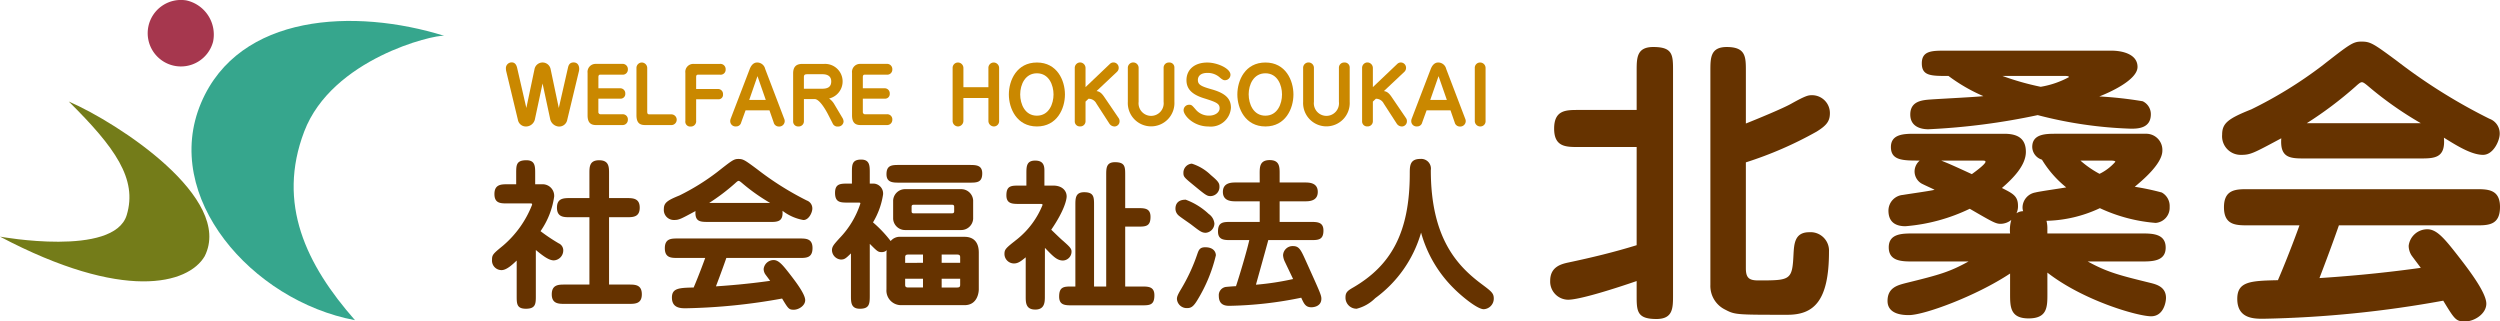
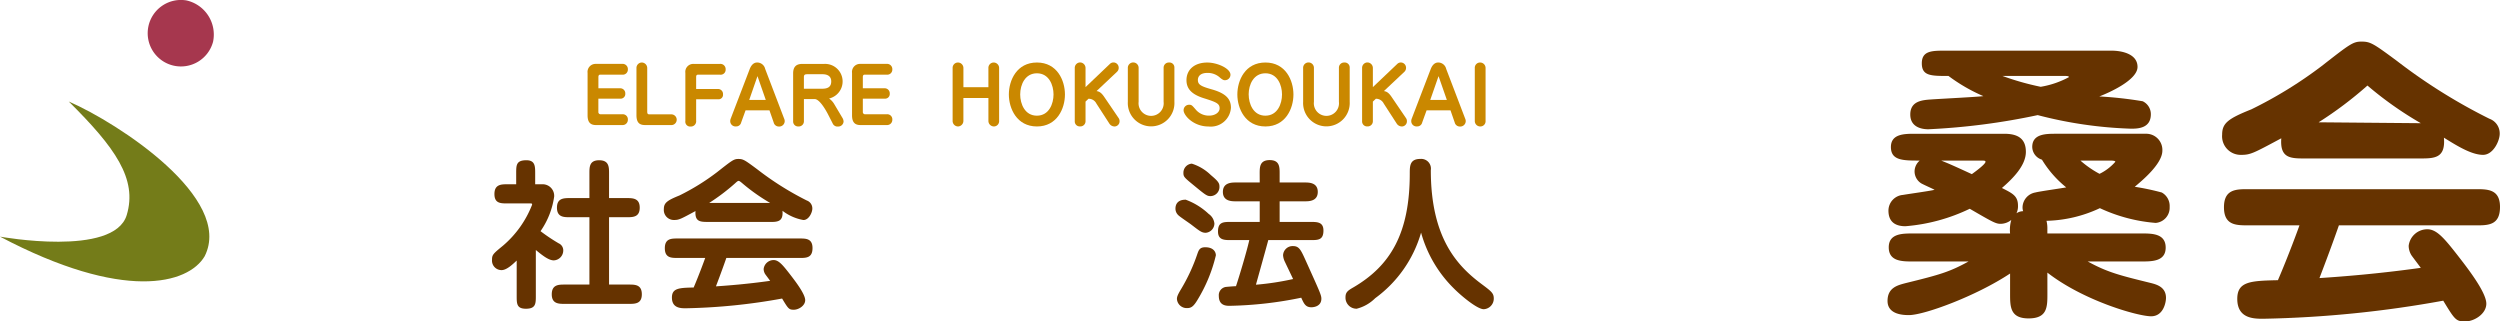
<svg xmlns="http://www.w3.org/2000/svg" width="285" height="36.643" viewBox="0 0 285 36.643">
  <g id="グループ_1039" data-name="グループ 1039" transform="translate(6407 20455)">
    <g id="グループ_513" data-name="グループ 513" transform="translate(-6407 -20455)">
      <path id="パス_1" data-name="パス 1" d="M72.633,94.718c5.651,2.461,18.822,11.029,15.495,17.637-1.869,3.19-9.251,5.2-23.334-2.233,0,0,12.989,2.37,14.447-2.461C80.482,103.549,77.919,99.959,72.633,94.718Z" transform="translate(-64.794 -83.146)" fill="#747c19" />
      <path id="パス_2" data-name="パス 2" d="M114.036,70.158a3.79,3.79,0,1,1-3.051-4.722A3.986,3.986,0,0,1,114.036,70.158Z" transform="translate(-89.748 -65.391)" fill="#a6374e" />
-       <path id="パス_3" data-name="パス 3" d="M147.884,73.019C137.7,69.85,124.5,70.461,120.175,80.672c-4.529,10.682,5.742,22.549,17.546,24.768-5.56-6.317-8.927-13.273-5.788-21.508C135.1,75.623,146.7,72.883,147.884,73.019Z" transform="translate(-97.252 -68.939)" fill="#36a68d" />
    </g>
    <g id="グループ_514" data-name="グループ 514" transform="translate(-6350.909 -20436.879)">
      <path id="パス_4" data-name="パス 4" d="M207.71,122.808c-.444.425-1.147,1.091-1.72,1.091a1.085,1.085,0,0,1-1.092-1.184c0-.573.13-.684,1.258-1.609a11.679,11.679,0,0,0,3.311-4.662c0-.148-.018-.148-.315-.148h-2.5c-.777,0-1.48,0-1.48-1.073,0-1.11.8-1.11,1.48-1.11h1v-1.239c0-.944,0-1.5,1.165-1.5,1,0,1,.7,1,1.5v1.239h.925a1.318,1.318,0,0,1,1.24,1.406,9.173,9.173,0,0,1-1.554,3.94,19.89,19.89,0,0,0,2.072,1.388.87.87,0,0,1,.518.832,1.132,1.132,0,0,1-1.073,1.11c-.536,0-1.165-.444-2.053-1.184v5.217c0,.888,0,1.48-1.129,1.48-1.054,0-1.054-.573-1.054-1.48ZM216,125.546v-7.677h-2.22c-.7,0-1.48,0-1.48-1.091,0-1.073.759-1.091,1.48-1.091H216v-2.812c0-.74,0-1.5,1.11-1.5,1.128,0,1.128.777,1.128,1.5v2.812h2.017c.7,0,1.48.019,1.48,1.091,0,1.091-.777,1.091-1.48,1.091h-2.017v7.677h2.257c.7,0,1.48,0,1.48,1.11,0,1.091-.777,1.091-1.48,1.091h-7.307c-.684,0-1.48,0-1.48-1.091,0-1.11.8-1.11,1.48-1.11Z" transform="translate(-204.898 -111.227)" fill="#630" />
      <path id="パス_5" data-name="パス 5" d="M258.681,118.185c-.888,0-1.554,0-1.462-1.239-1.683.906-1.868,1.018-2.442,1.018a1.139,1.139,0,0,1-1.166-1.24c0-.7.351-.98,1.776-1.554a25.813,25.813,0,0,0,4.273-2.645c1.721-1.351,1.924-1.517,2.442-1.517.555,0,.721.111,2.164,1.184a34.066,34.066,0,0,0,5.643,3.552.954.954,0,0,1,.629.925c0,.425-.388,1.3-1.017,1.3a5.454,5.454,0,0,1-2.387-1.055c.111,1.276-.592,1.276-1.48,1.276Zm-3.478,4.107c-.74,0-1.48,0-1.48-1.109s.74-1.11,1.48-1.11h13.875c.721,0,1.48,0,1.48,1.092,0,1.128-.721,1.128-1.48,1.128h-8.344c-.518,1.5-1.11,3.034-1.184,3.237,1.387-.092,3.552-.259,6.179-.629-.093-.13-.5-.666-.574-.777a1.133,1.133,0,0,1-.167-.573,1.146,1.146,0,0,1,1.147-1.017c.573,0,1.054.592,1.831,1.591.555.721,1.758,2.257,1.758,2.979,0,.629-.74,1.091-1.3,1.091s-.629-.111-1.332-1.276a67.407,67.407,0,0,1-10.97,1.11c-.573,0-1.591,0-1.591-1.221,0-1.073.814-1.11,2.479-1.147.647-1.517,1.258-3.2,1.314-3.367Zm10.526-6.271a21.561,21.561,0,0,1-3.256-2.313c-.093-.074-.24-.2-.333-.2-.056,0-.111,0-.389.259a23.288,23.288,0,0,1-2.978,2.257Z" transform="translate(-234.023 -111.007)" fill="#630" />
-       <path id="パス_6" data-name="パス 6" d="M307.485,121.792a1.435,1.435,0,0,1,.037-.278.808.808,0,0,1-.592.222c-.407,0-.5-.092-1.35-.943v5.92c0,.943-.055,1.48-1.129,1.48-1.017,0-1.017-.74-1.017-1.48v-4.829c-.573.555-.721.7-1.147.7a1.1,1.1,0,0,1-1.017-1.054c0-.425.2-.647.851-1.369a10.221,10.221,0,0,0,2.386-3.959c0-.111-.056-.111-.259-.111H303.1c-.851,0-1.48,0-1.48-1.11,0-1.055.629-1.055,1.48-1.055h.444v-1.258c0-.87,0-1.48,1.054-1.48.981,0,.981.721.981,1.48v1.258h.314a1.131,1.131,0,0,1,1.2,1.258,8.651,8.651,0,0,1-1.147,3.163,13.925,13.925,0,0,1,2.016,2.128,1.345,1.345,0,0,1,1.147-.481h7.27c1.073,0,1.628.647,1.628,1.795v4.2c0,.222-.092,1.795-1.628,1.795h-7.27a1.666,1.666,0,0,1-1.628-1.795Zm9.435-9.99c.758,0,1.48,0,1.48.962,0,1.054-.629,1.054-1.48,1.054h-7.955c-.74,0-1.48,0-1.48-.962,0-1.055.647-1.055,1.48-1.055Zm-.925,2.757a1.365,1.365,0,0,1,1.369,1.277v2.109a1.366,1.366,0,0,1-1.369,1.276h-6.383a1.363,1.363,0,0,1-1.369-1.276v-2.109a1.366,1.366,0,0,1,1.369-1.277Zm-4.348,8.4v-.943h-1.683c-.277,0-.351.092-.351.315v.629Zm-2.035,1.813v.684c0,.2.056.314.351.314h1.683v-1Zm1.036-8.436c-.148,0-.3,0-.3.222v.536c0,.222.148.222.3.222H314.9c.13,0,.3,0,.3-.222v-.536c0-.222-.166-.222-.3-.222Zm5.236,6.623v-.629c0-.2-.055-.315-.352-.315h-1.757v.943Zm-2.109,1.813v1h1.757c.3,0,.352-.111.352-.314v-.684Z" transform="translate(-262.516 -111.117)" fill="#630" />
-       <path id="パス_7" data-name="パス 7" d="M354.774,126.952c0,.61,0,1.5-1.092,1.5s-1.091-.814-1.091-1.5v-4.458c-.537.444-.87.7-1.332.7a1.085,1.085,0,0,1-1.091-1.054c0-.574.148-.684,1.461-1.721a9.6,9.6,0,0,0,2.886-3.9c0-.092-.111-.111-.222-.111h-2.424c-.777,0-1.48,0-1.48-.98,0-1.11.573-1.11,1.48-1.11h.8v-1.35c0-.814,0-1.5,1-1.5.8,0,1.054.407,1.054,1.11v1.739h1c1.054,0,1.536.61,1.536,1.239,0,.315-.222,1.554-1.757,3.792.61.592,1.109,1.073,1.332,1.258.666.592.98.869.98,1.2a1.014,1.014,0,0,1-.98,1.054c-.684,0-1.147-.5-2.053-1.443Zm6.993-1.129V113.132c0-.8,0-1.48,1-1.48,1.165,0,1.165.537,1.165,1.48v3.755h1.406c.8,0,1.48,0,1.48,1,0,1.109-.574,1.109-1.48,1.109h-1.406v6.826h1.85c.776,0,1.479,0,1.479,1,0,1.147-.555,1.147-1.479,1.147h-7.9c-.777,0-1.48,0-1.48-1,0-1.147.574-1.147,1.48-1.147h.37v-9.268c0-.777,0-1.48,1-1.48,1.129,0,1.129.574,1.129,1.48v9.268Z" transform="translate(-291.751 -111.282)" fill="#630" />
      <path id="パス_8" data-name="パス 8" d="M402.443,117.471a1.5,1.5,0,0,1,.647,1.091,1.076,1.076,0,0,1-.981,1.054c-.462,0-.684-.185-1.646-.924-.241-.185-1.295-.888-1.48-1.073a1.019,1.019,0,0,1-.333-.758c0-.3.092-1.017,1.165-1.017A7.659,7.659,0,0,1,402.443,117.471Zm.814,4.717a17.446,17.446,0,0,1-2.09,5.069c-.463.777-.74.944-1.184.944a1.116,1.116,0,0,1-1.165-1.036c0-.241.074-.462.462-1.11a20.577,20.577,0,0,0,1.888-4.088c.148-.407.277-.7.869-.7C403,121.263,403.257,121.818,403.257,122.188Zm-.611-6.752c-.407,0-.573-.129-1.942-1.258-1.036-.851-1.147-.943-1.147-1.387a1.033,1.033,0,0,1,.962-1.055,5.455,5.455,0,0,1,2.165,1.3c.721.61.98.869.98,1.276A1.041,1.041,0,0,1,402.646,115.436Zm5.605-2.571c0-.74,0-1.536,1.147-1.536,1.129,0,1.129.8,1.129,1.536v1.017h2.867c.463,0,1.48,0,1.48,1.073s-1.017,1.073-1.48,1.073h-2.867v2.349h3.515c.758,0,1.479,0,1.479.981,0,1.091-.61,1.091-1.479,1.091h-4.81c-.222.851-1.2,4.329-1.406,5.087a31.071,31.071,0,0,0,4.236-.647c-.148-.314-.814-1.7-.944-1.979a1.946,1.946,0,0,1-.2-.74,1.089,1.089,0,0,1,1.147-1.036c.684,0,.888.444,1.424,1.628,1.61,3.57,1.795,3.958,1.795,4.366,0,.925-.962.98-1.129.98-.666,0-.851-.388-1.165-1.091a43.657,43.657,0,0,1-8.158.925c-.37,0-1.239,0-1.239-1.128a.949.949,0,0,1,.758-1.017c.092-.019,1.036-.093,1.2-.093.389-1.165,1.221-3.94,1.517-5.254H405c-.777,0-1.5,0-1.5-.981,0-1.091.61-1.091,1.5-1.091h3.256v-2.349h-2.719c-.462,0-1.48,0-1.48-1.073s1.018-1.073,1.48-1.073h2.719Z" transform="translate(-320.739 -111.2)" fill="#630" />
      <path id="パス_9" data-name="パス 9" d="M450.242,126.88a4.566,4.566,0,0,1-2.109,1.2,1.258,1.258,0,0,1-1.277-1.313c0-.592.3-.777.944-1.147,4.144-2.442,6.382-6.087,6.382-12.95,0-.851,0-1.665,1.2-1.665a1.106,1.106,0,0,1,1.2,1.277c0,7.677,2.96,10.877,5.79,12.987,1.11.832,1.387,1.036,1.387,1.646a1.206,1.206,0,0,1-1.146,1.221c-.722,0-2.5-1.461-3.385-2.349a14.26,14.26,0,0,1-3.756-6.382A14.034,14.034,0,0,1,450.242,126.88Z" transform="translate(-349.56 -111.007)" fill="#630" />
    </g>
    <g id="グループ_515" data-name="グループ 515" transform="translate(-6349.324 -20447.883)">
-       <path id="パス_10" data-name="パス 10" d="M215.92,83.833c.053-.221.142-.611.646-.611.469,0,.637.372.637.744a1.282,1.282,0,0,1-.027.239l-1.336,5.557a.935.935,0,0,1-.964.77,1.089,1.089,0,0,1-.991-.9l-.859-4.008-.858,4.008a1.052,1.052,0,0,1-1.053.894.924.924,0,0,1-.9-.761L208.877,84.2a1.243,1.243,0,0,1-.027-.248.657.657,0,0,1,.663-.734q.465,0,.611.611l1.053,4.583L212.106,84a.935.935,0,0,1,1.841,0l.929,4.415Z" transform="translate(-208.85 -83.222)" fill="#ca8800" />
      <path id="パス_11" data-name="パス 11" d="M235.71,86.418a.576.576,0,0,1,.584.611.532.532,0,0,1-.548.575h-2.522v1.53a.249.249,0,0,0,.257.248h2.46a.58.58,0,0,1,.646.629.593.593,0,0,1-.628.6h-3.017c-.629,0-.947-.327-.947-1.106v-4.84a.915.915,0,0,1,.929-1.027h3a.6.6,0,0,1,.664.637.578.578,0,0,1-.628.593h-2.531c-.159,0-.2.133-.2.265v1.283Z" transform="translate(-222.687 -83.472)" fill="#ca8800" />
      <path id="パス_12" data-name="パス 12" d="M245.854,83.873a.619.619,0,0,1,.628-.628.632.632,0,0,1,.6.628v4.91c0,.283.035.372.256.372h2.5a.612.612,0,0,1,.053,1.221H246.88c-.531,0-1.026-.124-1.026-1.124Z" transform="translate(-230.974 -83.236)" fill="#ca8800" />
      <path id="パス_13" data-name="パス 13" d="M260.944,90.108a.6.6,0,0,1-.619.672.555.555,0,0,1-.61-.637V84.667a.907.907,0,0,1,.929-1.027h3a.6.6,0,0,1,.663.637.566.566,0,0,1-.628.593h-2.539c-.15,0-.195.115-.195.265V86.5h2.478a.566.566,0,0,1,.584.6.513.513,0,0,1-.54.575h-2.522Z" transform="translate(-239.26 -83.472)" fill="#ca8800" />
      <path id="パス_14" data-name="パス 14" d="M276.919,88.7h-2.725l-.5,1.38a.577.577,0,0,1-.593.452.6.6,0,0,1-.655-.6.733.733,0,0,1,.053-.283l2.177-5.68c.088-.221.327-.725.84-.725a.935.935,0,0,1,.912.725l2.167,5.68a.722.722,0,0,1,.062.257.627.627,0,0,1-.69.637.6.6,0,0,1-.566-.46Zm-2.309-1.186H276.5l-.947-2.716Z" transform="translate(-246.876 -83.236)" fill="#ca8800" />
      <path id="パス_15" data-name="パス 15" d="M291.5,90.187a.588.588,0,0,1-.629.584.563.563,0,0,1-.6-.566V84.729c0-.708.3-1.089,1.053-1.089h2.513a2,2,0,0,1,.531,3.946,1.98,1.98,0,0,1,.593.646l.911,1.531a.892.892,0,0,1,.15.442.608.608,0,0,1-.628.575.594.594,0,0,1-.619-.363l-.522-1.018c-.292-.566-.982-1.752-1.53-1.752H291.5Zm2.052-3.716c.593,0,1.062-.15,1.062-.84,0-.61-.46-.814-.991-.814h-1.7c-.3,0-.425.035-.425.345v1.309Z" transform="translate(-257.53 -83.472)" fill="#ca8800" />
      <path id="パス_16" data-name="パス 16" d="M310.685,86.418a.577.577,0,0,1,.584.611.532.532,0,0,1-.548.575H308.2v1.53a.249.249,0,0,0,.257.248h2.459a.58.58,0,0,1,.646.629.593.593,0,0,1-.628.6h-3.017c-.628,0-.947-.327-.947-1.106v-4.84a.915.915,0,0,1,.929-1.027h3a.6.6,0,0,1,.663.637.578.578,0,0,1-.628.593H308.4c-.159,0-.2.133-.2.265v1.283Z" transform="translate(-267.513 -83.472)" fill="#ca8800" />
      <path id="パス_17" data-name="パス 17" d="M336.71,87.288v2.619a.638.638,0,0,1-.6.628.625.625,0,0,1-.628-.628V83.873a.607.607,0,0,1,.593-.628.627.627,0,0,1,.637.628v2.186h2.849V83.873a.606.606,0,0,1,.593-.628.625.625,0,0,1,.629.628v6.034a.6.6,0,0,1-.593.628.631.631,0,0,1-.628-.628V87.288Z" transform="translate(-284.559 -83.236)" fill="#ca8800" />
      <path id="パス_18" data-name="パス 18" d="M351.429,86.89c0-1.611.894-3.645,3.2-3.645s3.194,2.044,3.194,3.645-.894,3.645-3.194,3.645S351.429,88.483,351.429,86.89Zm1.292,0c0,1.07.531,2.416,1.9,2.416,1.407,0,1.9-1.389,1.9-2.416,0-1.062-.513-2.416-1.893-2.416C353.3,84.475,352.721,85.74,352.721,86.89Z" transform="translate(-294.095 -83.236)" fill="#ca8800" />
      <path id="パス_19" data-name="パス 19" d="M371.337,87.7v2.247a.591.591,0,0,1-.628.584.567.567,0,0,1-.6-.566v-6.1a.62.62,0,0,1,.628-.628.638.638,0,0,1,.6.628v2.186l2.787-2.655a.585.585,0,0,1,.4-.159.6.6,0,0,1,.593.584.615.615,0,0,1-.212.5L372.594,86.5c.23.045.486.089.885.682l1.637,2.407a.572.572,0,0,1,.1.327.586.586,0,0,1-.54.62.712.712,0,0,1-.6-.292l-1.5-2.318a.981.981,0,0,0-.9-.548Z" transform="translate(-305.262 -83.236)" fill="#ca8800" />
      <path id="パス_20" data-name="パス 20" d="M389.235,83.829a.59.59,0,0,1,.619-.584.564.564,0,0,1,.611.566v3.919a2.658,2.658,0,1,1-5.309,0V83.811a.616.616,0,0,1,1.23.018v3.9a1.434,1.434,0,1,0,2.849,0Z" transform="translate(-314.259 -83.236)" fill="#ca8800" />
      <path id="パス_21" data-name="パス 21" d="M406.3,84.643a.623.623,0,0,1-.628.619c-.106,0-.221,0-.557-.283a2.057,2.057,0,0,0-1.451-.548c-.832,0-1.079.433-1.079.8,0,.557.38.735,1.628,1.088,1.628.469,2.141,1.133,2.141,2.089a2.3,2.3,0,0,1-2.548,2.132c-1.743,0-2.849-1.274-2.849-1.849a.621.621,0,0,1,.637-.629c.265,0,.319.053.725.522a1.95,1.95,0,0,0,1.549.717c.637,0,1.195-.336,1.195-.84,0-.531-.372-.7-1.761-1.133-1.46-.451-2.017-1.115-2.017-2.071,0-1.185.894-2.008,2.371-2.008C404.782,83.245,406.3,83.917,406.3,84.643Z" transform="translate(-323.703 -83.236)" fill="#ca8800" />
      <path id="パス_22" data-name="パス 22" d="M416.2,86.89c0-1.611.893-3.645,3.2-3.645s3.194,2.044,3.194,3.645-.894,3.645-3.194,3.645S416.2,88.483,416.2,86.89Zm1.292,0c0,1.07.531,2.416,1.9,2.416,1.407,0,1.9-1.389,1.9-2.416,0-1.062-.513-2.416-1.893-2.416C418.064,84.475,417.489,85.74,417.489,86.89Z" transform="translate(-332.818 -83.236)" fill="#ca8800" />
      <path id="パス_23" data-name="パス 23" d="M438.932,83.829a.59.59,0,0,1,.619-.584.564.564,0,0,1,.611.566v3.919a2.658,2.658,0,1,1-5.309,0V83.811a.616.616,0,0,1,1.23.018v3.9a1.434,1.434,0,1,0,2.849,0Z" transform="translate(-343.972 -83.236)" fill="#ca8800" />
      <path id="パス_24" data-name="パス 24" d="M452.8,87.7v2.247a.591.591,0,0,1-.628.584.566.566,0,0,1-.6-.566v-6.1a.619.619,0,0,1,.628-.628.638.638,0,0,1,.6.628v2.186L455.59,83.4a.586.586,0,0,1,.4-.159.6.6,0,0,1,.592.584.614.614,0,0,1-.212.5L454.059,86.5c.23.045.487.089.885.682l1.637,2.407a.569.569,0,0,1,.1.327.586.586,0,0,1-.54.62.711.711,0,0,1-.6-.292l-1.5-2.318a.98.98,0,0,0-.9-.548Z" transform="translate(-353.969 -83.236)" fill="#ca8800" />
      <path id="パス_25" data-name="パス 25" d="M469.988,88.7h-2.726l-.5,1.38a.577.577,0,0,1-.593.452.6.6,0,0,1-.655-.6.732.732,0,0,1,.053-.283l2.176-5.68c.089-.221.328-.725.841-.725a.934.934,0,0,1,.911.725l2.168,5.68a.722.722,0,0,1,.062.257.627.627,0,0,1-.69.637.6.6,0,0,1-.566-.46Zm-2.309-1.186h1.894l-.947-2.716Z" transform="translate(-362.307 -83.236)" fill="#ca8800" />
      <path id="パス_26" data-name="パス 26" d="M483.517,83.873a.6.6,0,0,1,.592-.628.622.622,0,0,1,.637.628v6.034a.592.592,0,0,1-.6.628.619.619,0,0,1-.628-.628Z" transform="translate(-373.067 -83.236)" fill="#ca8800" />
    </g>
    <g id="グループ_516" data-name="グループ 516" transform="translate(-6230.277 -20450.262)">
-       <path id="パス_27" data-name="パス 27" d="M516.006,90.121h-6.64c-1.418,0-2.767,0-2.767-2.095,0-2.129,1.349-2.129,2.767-2.129h6.64v-4.43c0-1.511,0-2.747,1.9-2.747,2.247,0,2.247.927,2.247,2.747V106.98c0,1.51,0,2.747-1.9,2.747-2.248,0-2.248-.927-2.248-2.747V105.4c-2.386.824-6.467,2.129-7.816,2.129a2.068,2.068,0,0,1-2.04-2.163c0-1.648,1.349-1.923,2.144-2.095,2.594-.549,5.153-1.167,7.712-1.957Zm12.449,13.8c0,1.064.311,1.408,1.383,1.408,3.666,0,3.908,0,4.046-2.919.069-1.27.138-2.575,1.8-2.575a2.1,2.1,0,0,1,2.248,2.2c0,5.7-1.764,7.211-4.738,7.211-5.809,0-5.982,0-7.089-.584a3,3,0,0,1-1.695-2.816V81.468c0-1.511,0-2.747,1.867-2.747,2.179,0,2.179,1.133,2.179,2.747v5.974c1.21-.481,4.219-1.716,5.187-2.266,1.66-.927,1.937-.962,2.352-.962a2.035,2.035,0,0,1,2.04,2.061c0,.927-.415,1.408-1.522,2.095a43.034,43.034,0,0,1-8.057,3.5Z" transform="translate(-506.15 -78.099)" fill="#630" />
      <path id="パス_28" data-name="パス 28" d="M620.007,107.46c0,1.511,0,2.816-2.145,2.816-2.109,0-2.109-1.339-2.109-2.816v-2.3c-3.942,2.609-9.821,4.738-11.516,4.738-.519,0-2.455,0-2.455-1.614,0-1.511,1.141-1.785,2.04-2.026,3.908-.961,5.015-1.27,7.194-2.472h-6.329c-1.245,0-2.767,0-2.767-1.614,0-1.579,1.556-1.579,2.767-1.579h11.066a4.048,4.048,0,0,1,.138-1.545,1.951,1.951,0,0,1-1.21.446c-.553,0-.865-.172-3.527-1.717a20.7,20.7,0,0,1-7.332,1.991c-1.175,0-1.936-.515-1.936-1.785a1.8,1.8,0,0,1,1.66-1.785c.553-.1,3.078-.446,3.6-.584-.242-.137-1.348-.618-1.556-.755a1.613,1.613,0,0,1-.726-1.339,1.633,1.633,0,0,1,.588-1.236c-1.9,0-3.285,0-3.285-1.545,0-1.511,1.556-1.511,2.731-1.511h10.2c1.487,0,2.455.515,2.455,2.06s-1.453,3.021-2.732,4.12c1.21.618,1.833.893,1.833,2.026a1.881,1.881,0,0,1-.173.858,1.425,1.425,0,0,1,.761-.24,1.322,1.322,0,0,1-.07-.446,1.759,1.759,0,0,1,1.452-1.683c.519-.137,3.009-.481,3.528-.584a12.1,12.1,0,0,1-2.767-3.159,1.548,1.548,0,0,1-1.107-1.442c0-1.511,1.556-1.511,2.732-1.511h10.34a1.844,1.844,0,0,1,1.763,1.923c0,1.545-2.42,3.5-3.147,4.12a28.653,28.653,0,0,1,3.077.652,1.758,1.758,0,0,1,.9,1.648,1.734,1.734,0,0,1-1.591,1.82,18.461,18.461,0,0,1-6.363-1.682,15.062,15.062,0,0,1-6.086,1.442,3.537,3.537,0,0,1,.1.961v.481h10.72c1.21,0,2.767,0,2.767,1.614,0,1.579-1.557,1.579-2.767,1.579h-6.121c2.248,1.236,3.631,1.579,7.124,2.438.692.172,1.8.446,1.8,1.716,0,.481-.277,2.095-1.695,2.095-1.487,0-7.677-1.751-11.827-4.978Zm7.3-27.707c1.21,0,2.974.378,2.974,1.854,0,1.511-3.285,2.953-4.357,3.365a44.391,44.391,0,0,1,4.945.549A1.628,1.628,0,0,1,631.8,87c0,1.648-1.556,1.648-2.282,1.648A47.789,47.789,0,0,1,618.9,87.1a76.477,76.477,0,0,1-12.45,1.614c-.312,0-2.075,0-2.075-1.683,0-1.545,1.383-1.648,2.386-1.716.934-.069,5.084-.275,5.948-.378a19.413,19.413,0,0,1-3.977-2.3c-2.006,0-3.043,0-3.043-1.442s1.176-1.442,2.7-1.442ZM607.9,92.285c.761.309,1.037.412,3.492,1.545.381-.275,1.557-1.133,1.557-1.408,0-.137-.138-.137-.588-.137Zm6.985-9.648a30.666,30.666,0,0,0,4.357,1.236,10.352,10.352,0,0,0,3.216-1.1c0-.1-.1-.137-.484-.137Zm8.888,9.648a11.247,11.247,0,0,0,2.178,1.51,5.694,5.694,0,0,0,1.8-1.373c0-.137-.415-.137-.622-.137Z" transform="translate(-563.326 -78.716)" fill="#630" />
-       <path id="パス_29" data-name="パス 29" d="M706.116,90.5c-1.66,0-2.905,0-2.732-2.3-3.147,1.683-3.493,1.889-4.565,1.889a2.121,2.121,0,0,1-2.178-2.3c0-1.305.657-1.821,3.32-2.885a48.367,48.367,0,0,0,7.989-4.911c3.216-2.507,3.6-2.816,4.564-2.816,1.038,0,1.349.206,4.047,2.2a63.672,63.672,0,0,0,10.547,6.594,1.774,1.774,0,0,1,1.176,1.717c0,.79-.727,2.4-1.9,2.4-1.314,0-2.974-1.03-4.461-1.958.208,2.37-1.107,2.37-2.767,2.37Zm-6.5,7.624c-1.383,0-2.767,0-2.767-2.06S698.231,94,699.615,94h25.936c1.349,0,2.767,0,2.767,2.026,0,2.1-1.349,2.1-2.767,2.1h-15.6c-.968,2.782-2.075,5.632-2.213,6.01,2.593-.172,6.64-.481,11.55-1.168-.173-.24-.934-1.236-1.072-1.442a2.093,2.093,0,0,1-.311-1.065,2.138,2.138,0,0,1,2.144-1.889c1.072,0,1.971,1.1,3.424,2.954,1.037,1.339,3.285,4.19,3.285,5.529,0,1.168-1.384,2.026-2.421,2.026s-1.176-.206-2.49-2.369a126.835,126.835,0,0,1-20.507,2.061c-1.072,0-2.974,0-2.974-2.267,0-1.992,1.522-2.06,4.634-2.129,1.21-2.816,2.352-5.942,2.455-6.251ZM719.292,86.48a40.282,40.282,0,0,1-6.086-4.293c-.173-.137-.449-.378-.623-.378-.1,0-.207,0-.726.481a43.455,43.455,0,0,1-5.567,4.19Z" transform="translate(-620.04 -77.173)" fill="#630" />
+       <path id="パス_29" data-name="パス 29" d="M706.116,90.5c-1.66,0-2.905,0-2.732-2.3-3.147,1.683-3.493,1.889-4.565,1.889a2.121,2.121,0,0,1-2.178-2.3c0-1.305.657-1.821,3.32-2.885a48.367,48.367,0,0,0,7.989-4.911c3.216-2.507,3.6-2.816,4.564-2.816,1.038,0,1.349.206,4.047,2.2a63.672,63.672,0,0,0,10.547,6.594,1.774,1.774,0,0,1,1.176,1.717c0,.79-.727,2.4-1.9,2.4-1.314,0-2.974-1.03-4.461-1.958.208,2.37-1.107,2.37-2.767,2.37Zm-6.5,7.624c-1.383,0-2.767,0-2.767-2.06S698.231,94,699.615,94h25.936c1.349,0,2.767,0,2.767,2.026,0,2.1-1.349,2.1-2.767,2.1h-15.6c-.968,2.782-2.075,5.632-2.213,6.01,2.593-.172,6.64-.481,11.55-1.168-.173-.24-.934-1.236-1.072-1.442a2.093,2.093,0,0,1-.311-1.065,2.138,2.138,0,0,1,2.144-1.889c1.072,0,1.971,1.1,3.424,2.954,1.037,1.339,3.285,4.19,3.285,5.529,0,1.168-1.384,2.026-2.421,2.026s-1.176-.206-2.49-2.369a126.835,126.835,0,0,1-20.507,2.061c-1.072,0-2.974,0-2.974-2.267,0-1.992,1.522-2.06,4.634-2.129,1.21-2.816,2.352-5.942,2.455-6.251ZM719.292,86.48a40.282,40.282,0,0,1-6.086-4.293a43.455,43.455,0,0,1-5.567,4.19Z" transform="translate(-620.04 -77.173)" fill="#630" />
    </g>
  </g>
</svg>